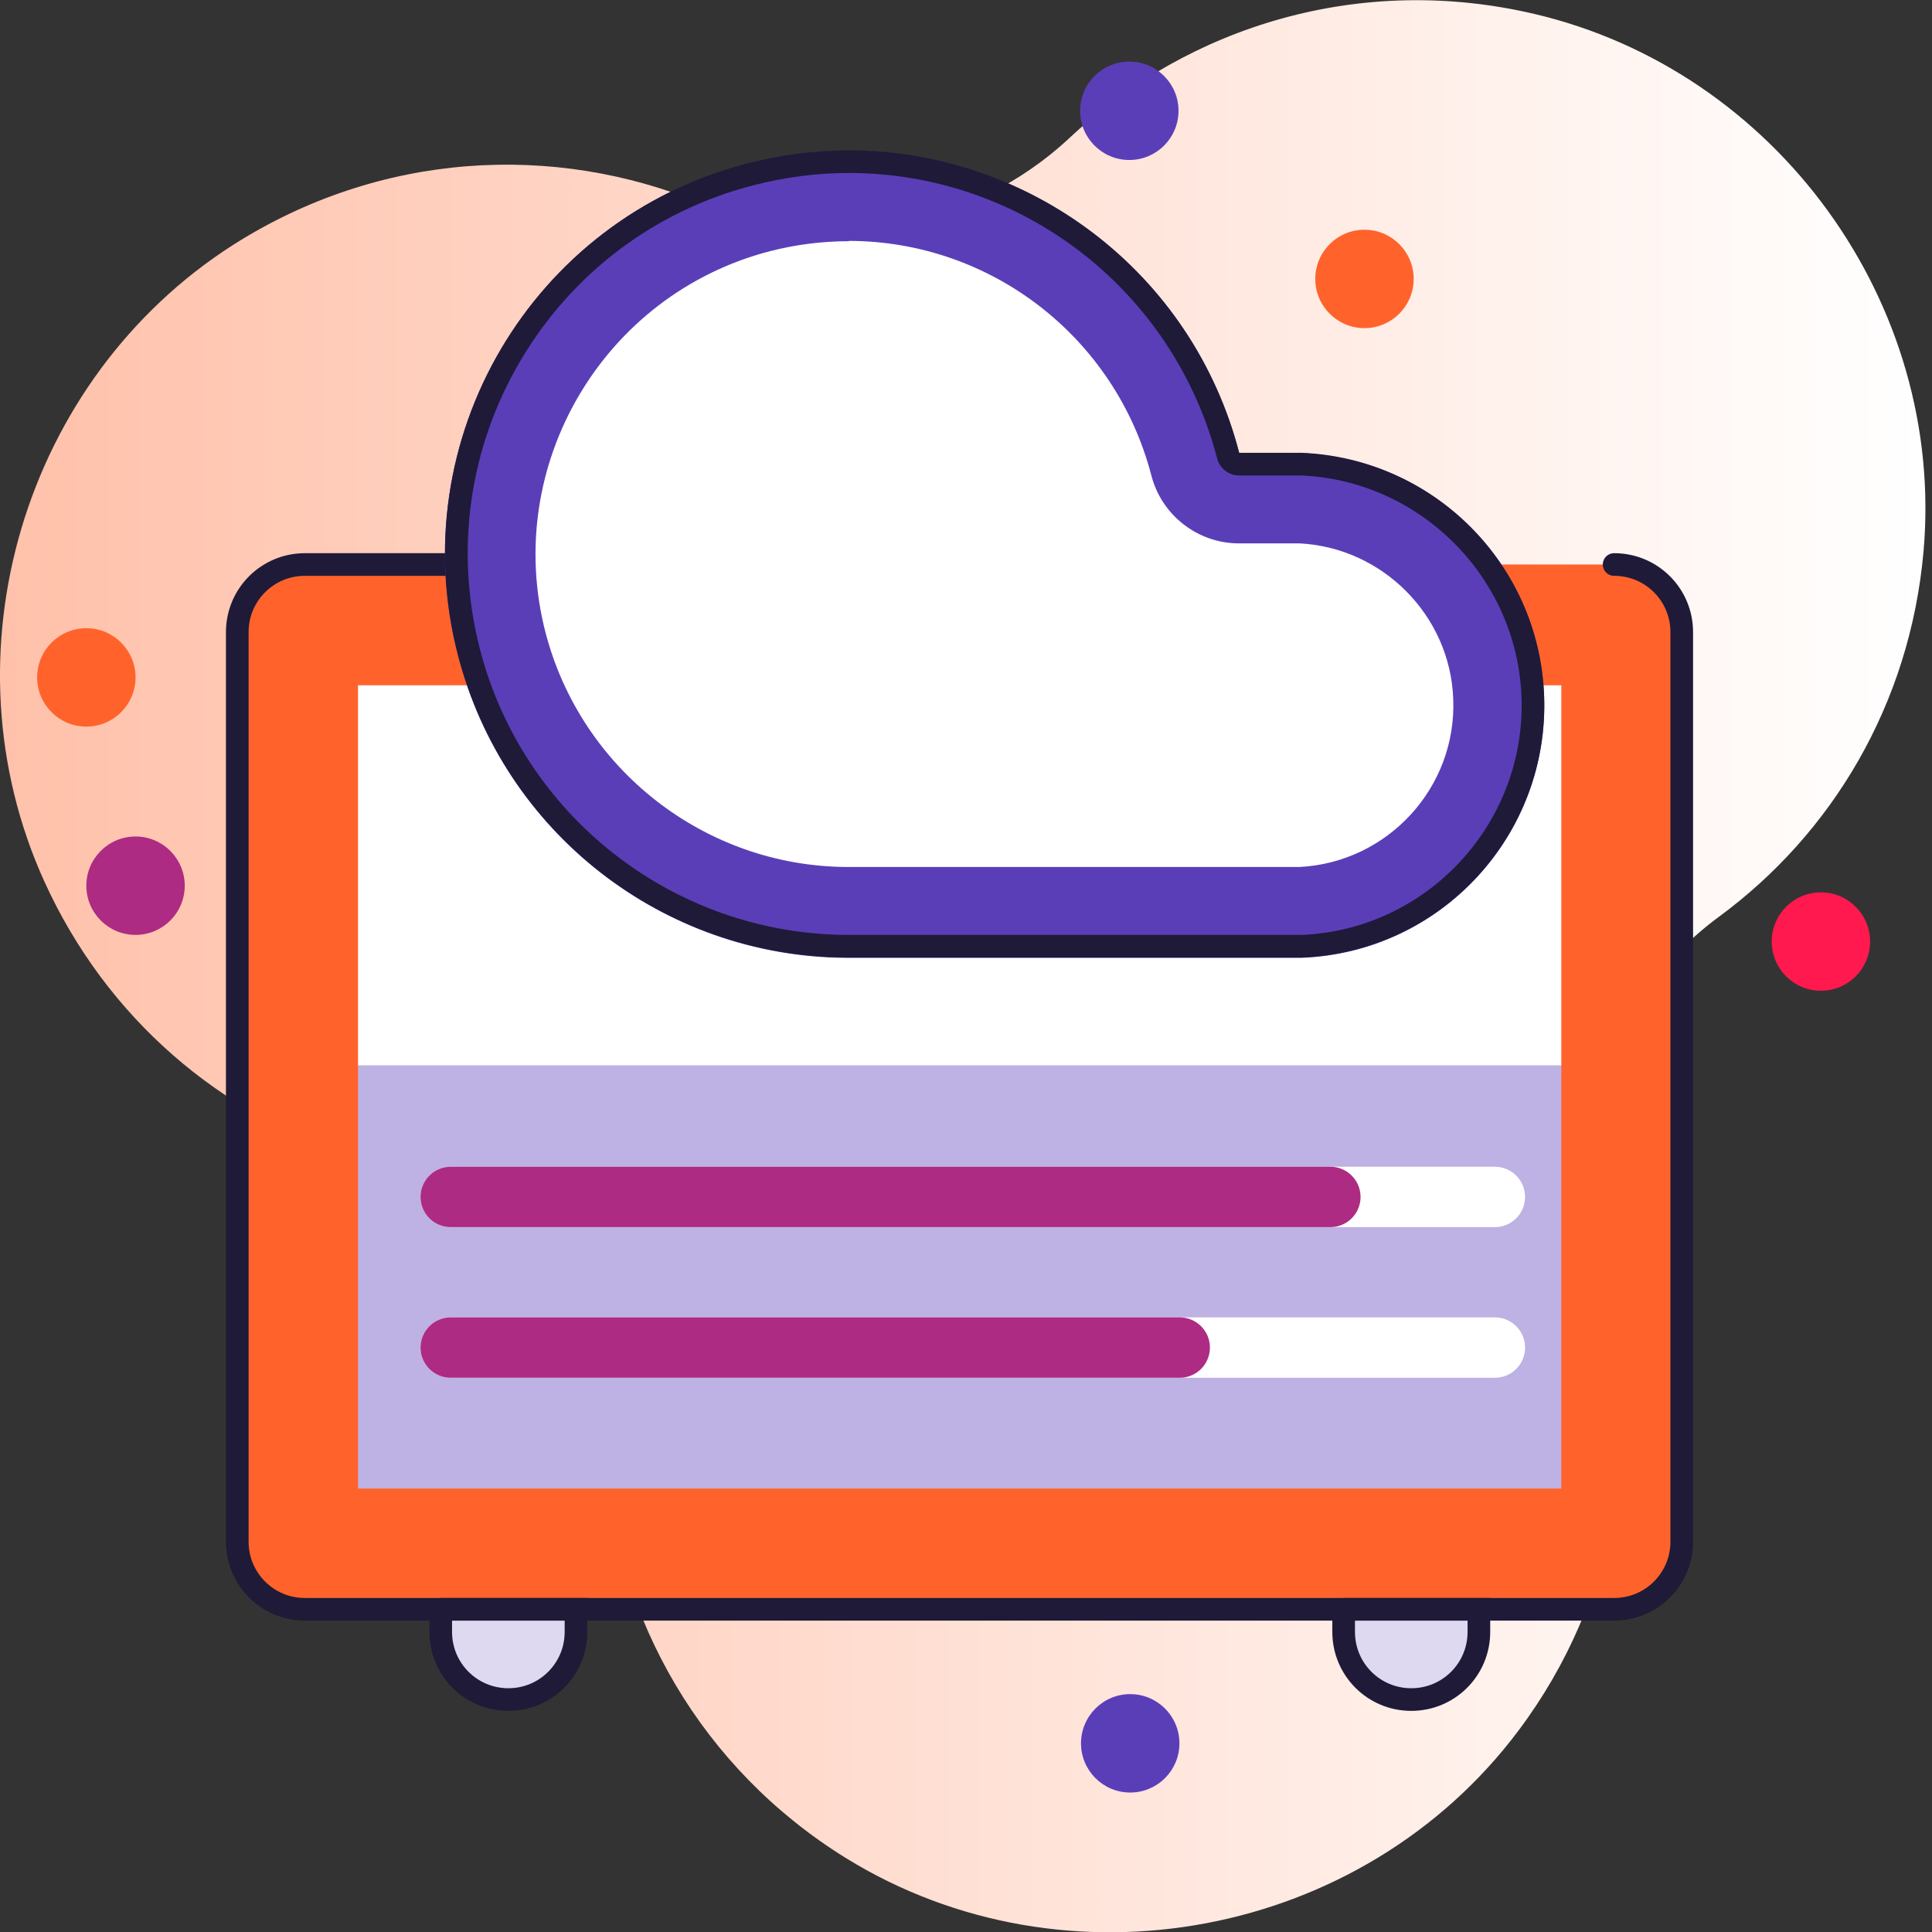
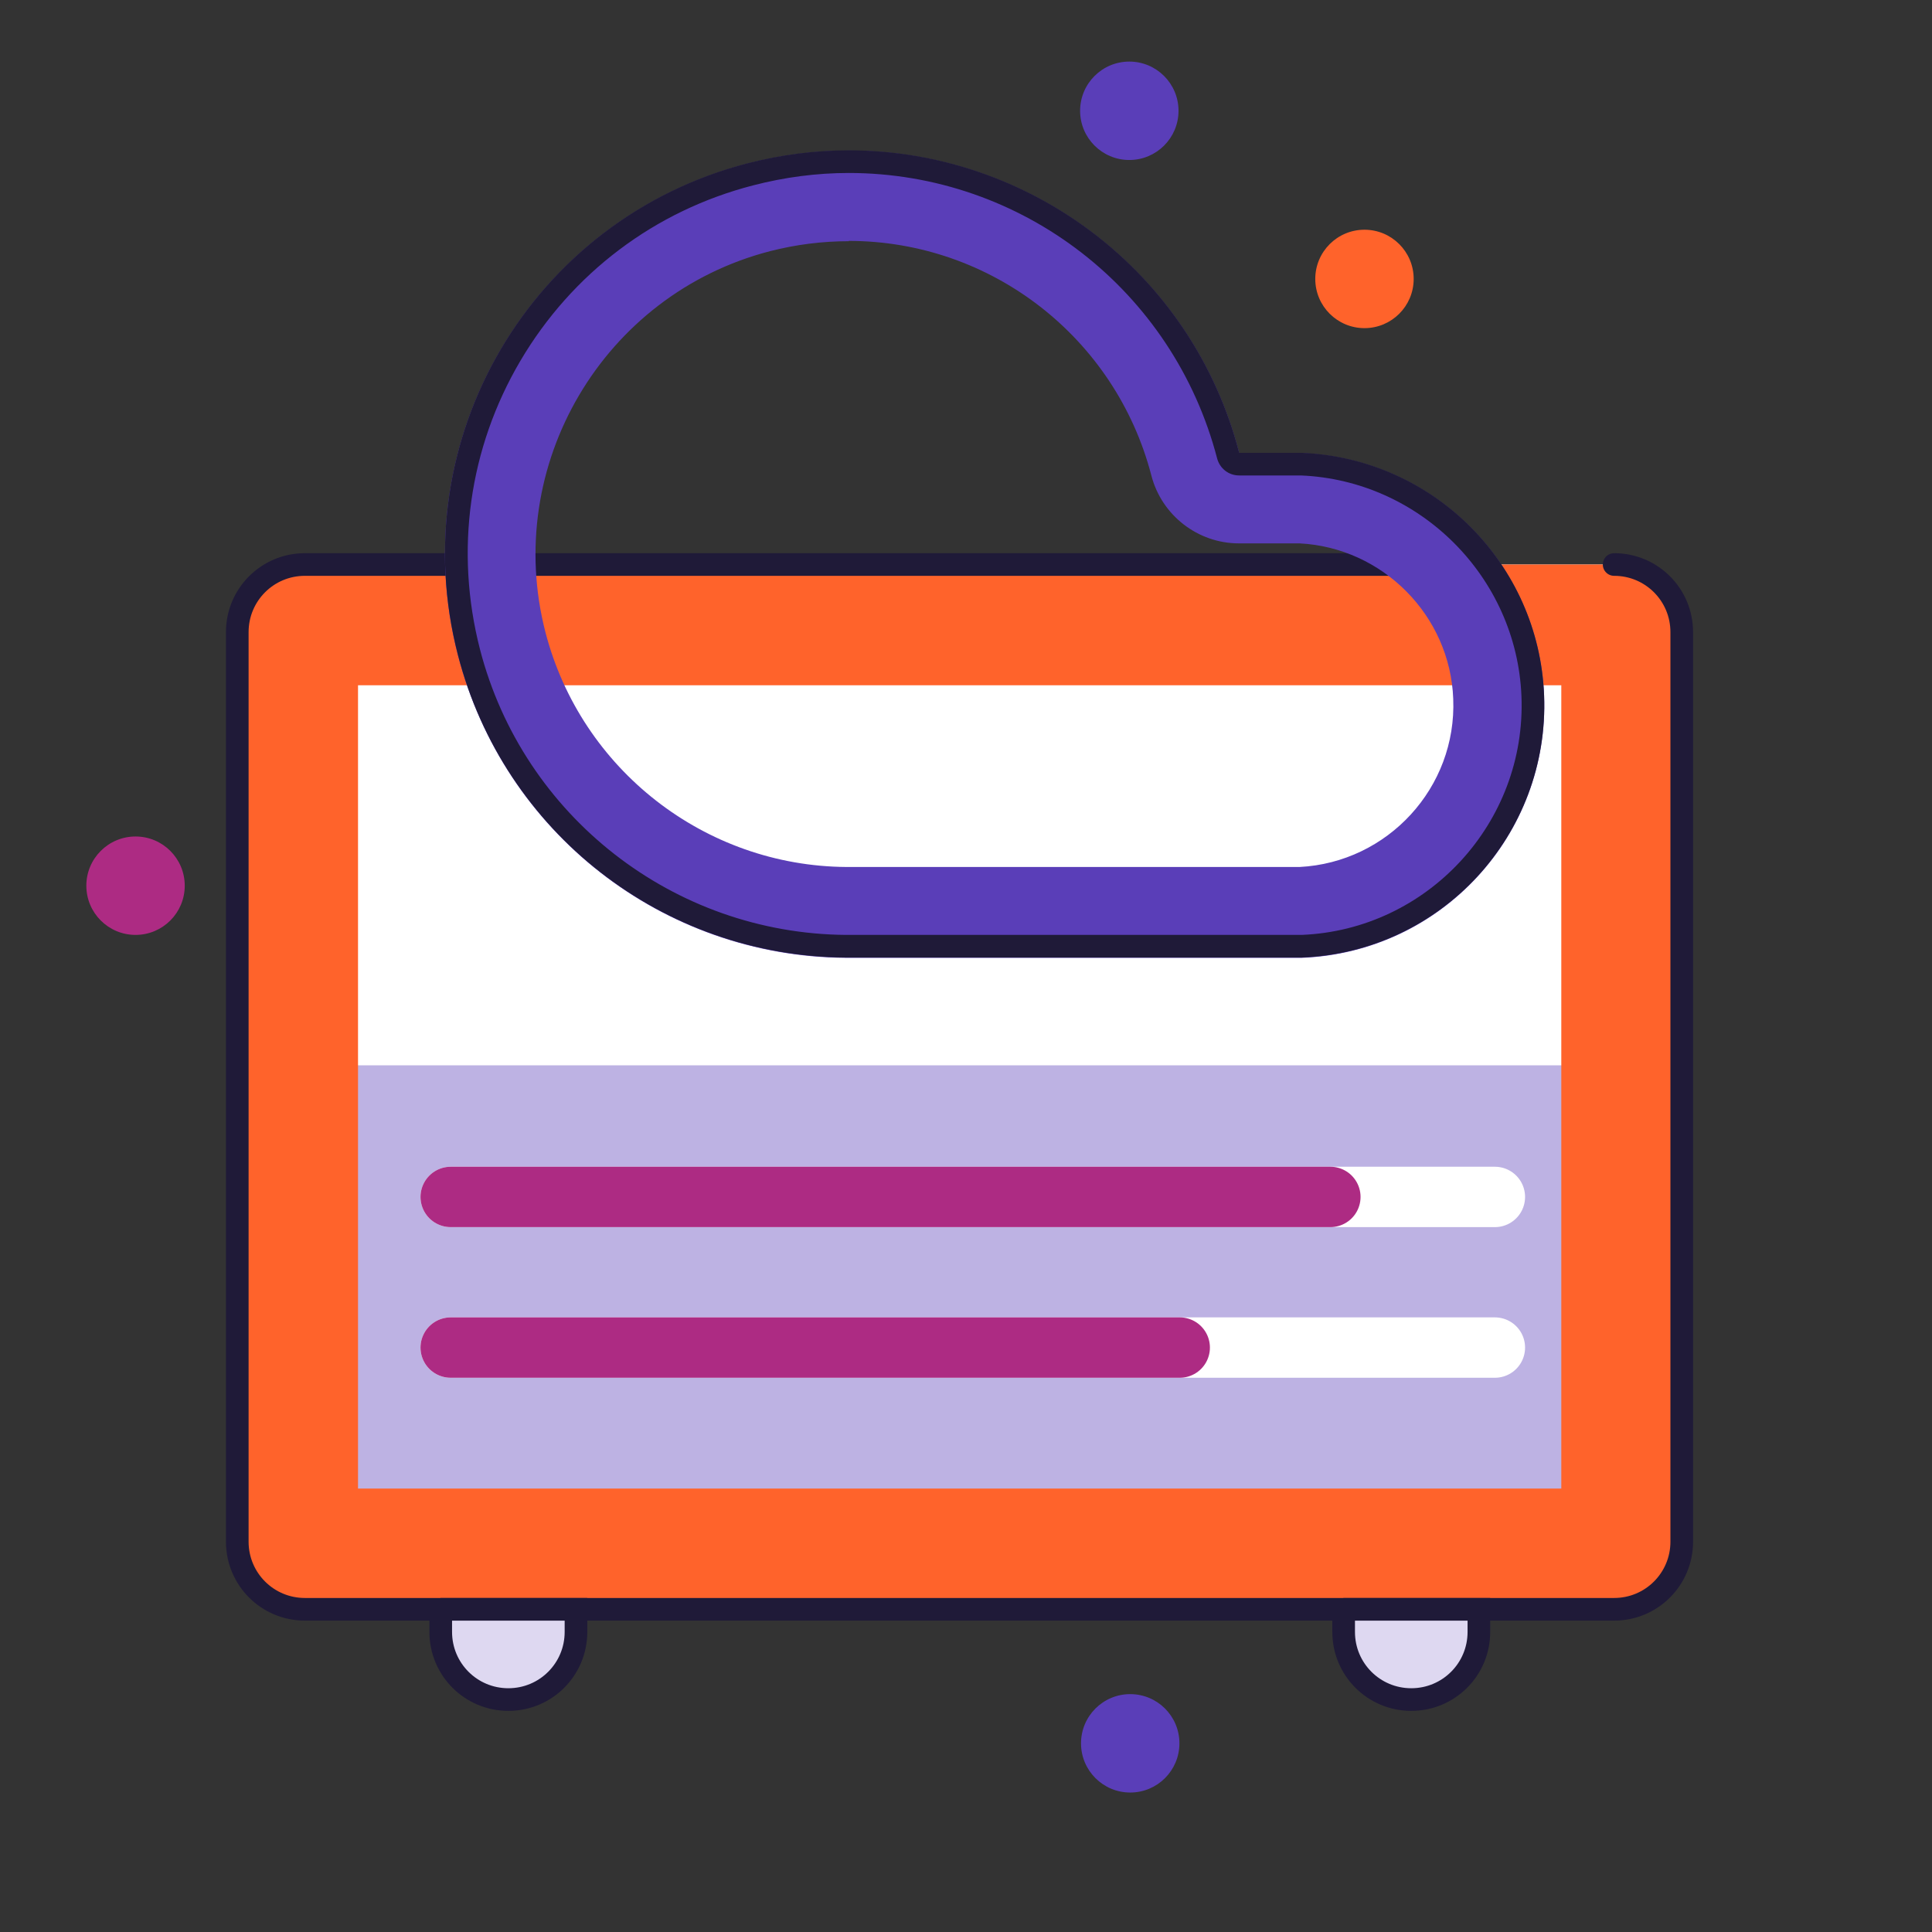
<svg xmlns="http://www.w3.org/2000/svg" id="Layer_1" viewBox="0 0 64 64">
  <rect x="0" y="0" width="64" height="64" fill="#333333" stroke="none" />
  <defs>
    <style>.cls-1{fill:url(#linear-gradient);}.cls-2{fill:#fff;}.cls-3{fill:#ff194f;}.cls-4{fill:#ff632b;}.cls-5{fill:#bdb2e3;}.cls-6{fill:#ad2b83;}.cls-7{fill:#1f1a38;}.cls-8{fill:#5a3eb8;}.cls-9{stroke:#ad2b83;}.cls-9,.cls-10{stroke-width:2px;}.cls-9,.cls-10,.cls-11{fill:none;stroke-linecap:round;}.cls-9,.cls-10,.cls-11,.cls-12{stroke-miterlimit:10;}.cls-10{stroke:#fff;}.cls-11,.cls-12{stroke:#1f1a38;stroke-width:.75px;}.cls-12{fill:#ded8f1;}</style>
    <linearGradient id="linear-gradient" x1="-119.77" y1="195.53" x2="-55.99" y2="195.53" gradientTransform="translate(-55.99 227.53) rotate(-180)" gradientUnits="userSpaceOnUse">
      <stop offset="0" stop-color="#fff" />
      <stop offset="1" stop-color="#ffc1aa" />
    </linearGradient>
  </defs>
-   <path class="cls-1" d="m1.46,29.18c2.08,4.59,5.88,7.75,10.25,9.13,4.58,1.45,8.01,5.32,8.36,10.12.37,5.18,3.14,10.14,7.95,13.12,7.3,4.51,17.13,2.65,22.28-4.22,3.31-4.41,4.11-9.85,2.72-14.71-1.29-4.52.14-9.47,3.92-12.25,3.73-2.74,6.33-7.02,6.78-12.11.72-8.21-4.87-15.92-12.9-17.8-5.76-1.35-11.42.4-15.37,4.09-3.28,3.07-8.06,3.91-12.21,2.19-4.88-2.02-10.65-1.73-15.53,1.38C.78,12.56-1.94,21.67,1.46,29.18Z" />
  <rect class="cls-2" x="7.86" y="18.7" width="47.86" height="34.61" rx="2.24" ry="2.24" />
  <rect class="cls-5" x="9.54" y="35.29" width="44.82" height="17.25" />
  <path class="cls-4" d="m51.72,22.7v26.61H11.86v-26.61h39.86m1.76-4H10.1c-1.24,0-2.24,1-2.24,2.24v30.13c0,1.24,1,2.24,2.24,2.24h43.37c1.24,0,2.24-1,2.24-2.24v-30.13c0-1.24-1-2.24-2.24-2.24h0Z" />
  <path class="cls-12" d="m14.59,53.31h4.49v.75c0,1.24-1,2.24-2.24,2.24h0c-1.24,0-2.24-1-2.24-2.24v-.75Z" />
  <path class="cls-12" d="m44.5,53.31h4.49v.75c0,1.24-1,2.24-2.24,2.24h0c-1.24,0-2.24-1-2.24-2.24v-.75Z" />
  <path class="cls-11" d="m53.47,18.7c1.24,0,2.24,1,2.24,2.24v30.13c0,1.24-1,2.24-2.24,2.24H10.1c-1.24,0-2.24-1-2.24-2.24v-30.13c0-1.24,1-2.24,2.24-2.24h38.88" />
-   <circle class="cls-4" cx="2.86" cy="22.44" r="1.63" />
-   <circle class="cls-3" cx="60.32" cy="31.19" r="1.63" />
  <circle class="cls-4" cx="45.2" cy="9.24" r="1.63" />
  <circle class="cls-6" cx="4.49" cy="29.34" r="1.63" />
  <circle class="cls-8" cx="37.44" cy="57.75" r="1.63" />
  <circle class="cls-8" cx="37.41" cy="3.67" r="1.63" />
-   <path class="cls-2" d="m28.01,30.21c-5.36-.04-10.05-3.69-11.4-8.89-.79-3.07-.35-6.26,1.26-8.99,1.61-2.73,4.18-4.67,7.25-5.47.98-.25,1.98-.38,2.98-.38,5.4,0,10.12,3.66,11.48,8.9.17.66.77,1.12,1.45,1.12h2.07c3.49.14,6.39,3.03,6.53,6.59.07,1.83-.57,3.58-1.82,4.93-1.24,1.34-2.92,2.12-4.74,2.2h-15.07Z" />
  <path class="cls-8" d="m28.11,7.98h0c4.72,0,8.84,3.2,10.03,7.77.34,1.32,1.54,2.25,2.9,2.25h2.01c2.75.14,4.99,2.39,5.09,5.15.12,2.94-2.17,5.42-5.09,5.57h-15.01c-4.69-.03-8.79-3.23-9.97-7.77-1.43-5.53,1.91-11.2,7.44-12.63.86-.22,1.73-.33,2.61-.33m0-3c-1.11,0-2.23.14-3.36.43-7.15,1.85-11.44,9.14-9.59,16.29,1.52,5.87,6.79,9.98,12.85,10.02h15.1c4.62-.18,8.21-4.07,8.03-8.69-.17-4.36-3.67-7.85-8.03-8.03h-2.07c-1.56-6.02-6.98-10.02-12.93-10.02h0Z" />
  <path class="cls-7" d="m28.11,4.98v.75c5.75,0,10.76,3.89,12.21,9.46.09.33.38.56.73.56h2.04c3.94.16,7.15,3.36,7.31,7.31.17,4.19-3.11,7.74-7.28,7.91h-15.09c-5.71-.04-10.7-3.93-12.13-9.46-.84-3.26-.37-6.66,1.34-9.56,1.71-2.9,4.45-4.97,7.71-5.81,1.04-.27,2.11-.41,3.17-.41v-.75m0,0c-1.11,0-2.23.14-3.36.43-7.15,1.85-11.44,9.14-9.59,16.29,1.52,5.87,6.79,9.98,12.85,10.02h15.1c4.62-.18,8.21-4.07,8.03-8.69-.17-4.36-3.67-7.85-8.03-8.03h-2.07c-1.56-6.02-6.98-10.02-12.93-10.02h0Z" />
  <line class="cls-10" x1="14.93" y1="39.65" x2="49.52" y2="39.65" />
  <line class="cls-10" x1="14.93" y1="44.64" x2="49.52" y2="44.64" />
  <line class="cls-9" x1="14.93" y1="39.65" x2="44.07" y2="39.65" />
  <line class="cls-9" x1="14.93" y1="44.64" x2="39.08" y2="44.64" />
</svg>